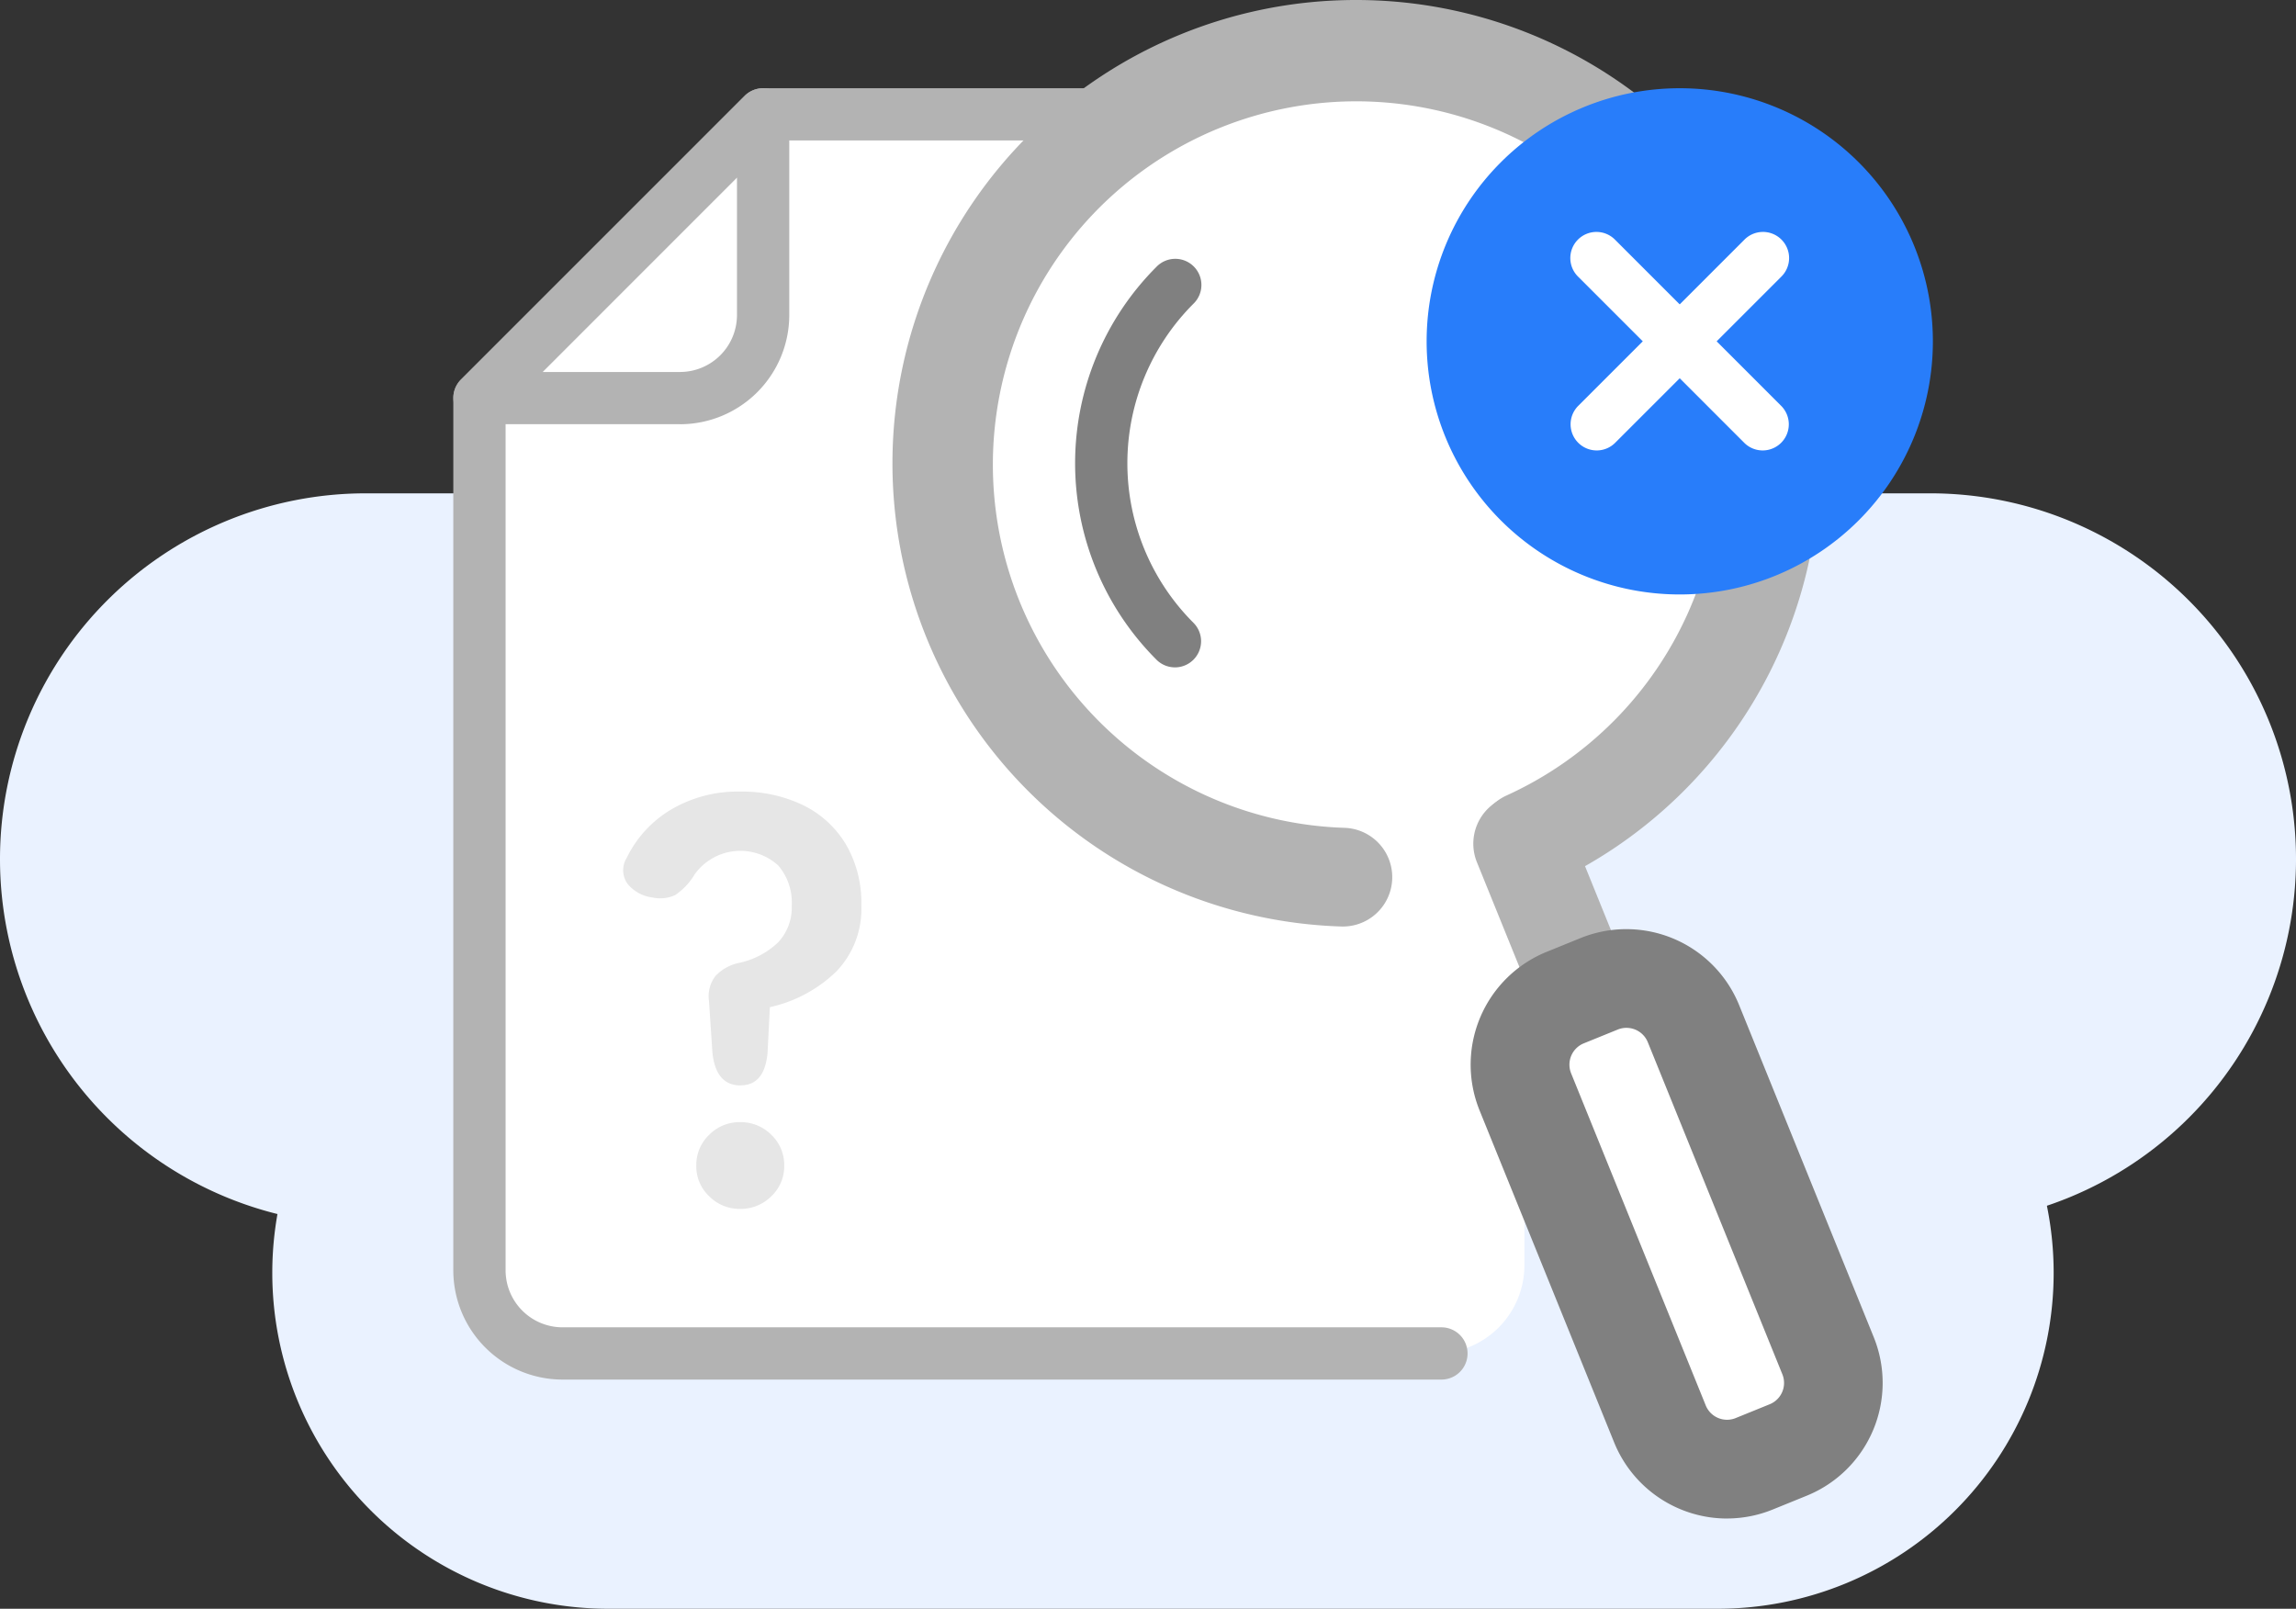
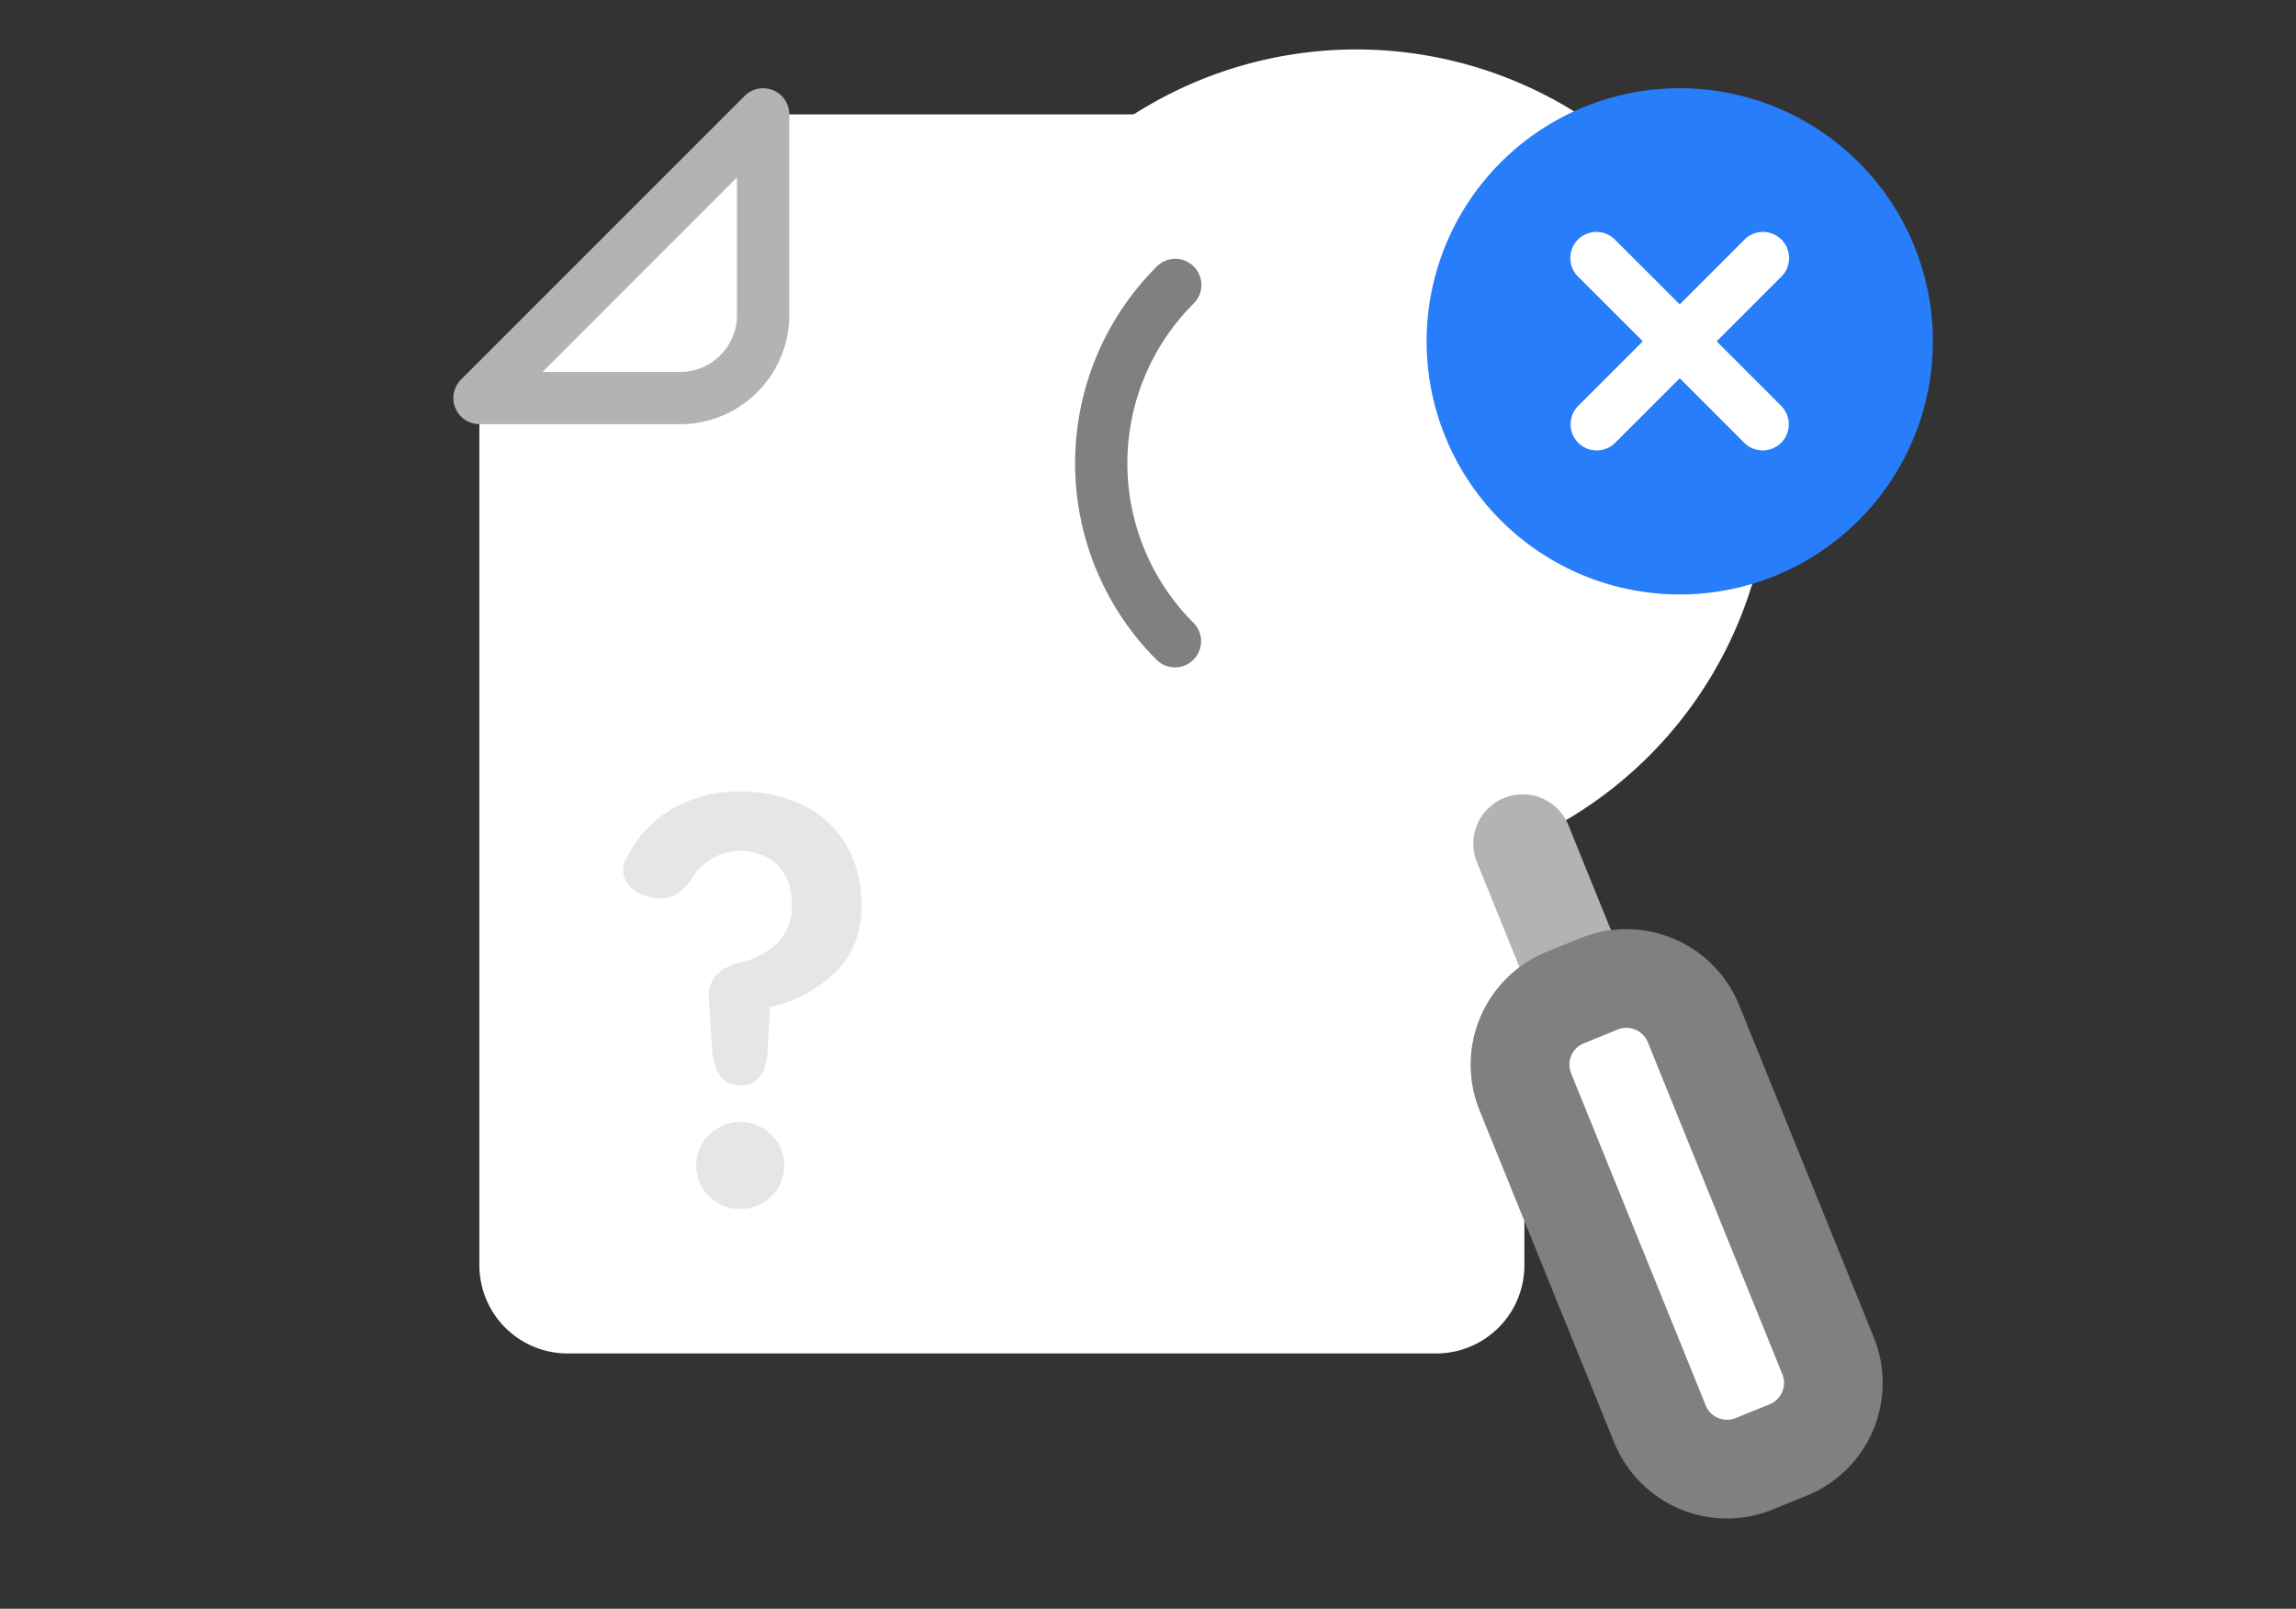
<svg xmlns="http://www.w3.org/2000/svg" width="128.215" height="89.839" viewBox="0 0 128.215 89.839">
  <rect x="0" y="0" width="128.215" height="89.839" fill="#333333" stroke="none" />
  <defs>
    <clipPath id="clip-path">
-       <rect id="Rectangle_8646" data-name="Rectangle 8646" width="128.215" height="62.289" fill="#eaf2ff" />
-     </clipPath>
+       </clipPath>
  </defs>
  <g id="Group_11466" data-name="Group 11466" transform="translate(-868 -254)">
    <g id="Group_11465" data-name="Group 11465" transform="translate(868 281.55)">
      <g id="Group_11464" data-name="Group 11464">
        <g id="Group_11463" data-name="Group 11463" clip-path="url(#clip-path)">
          <path id="Path_10451" data-name="Path 10451" d="M0,121.266H0A20.426,20.426,0,0,1,20.425,100.84H107.79a20.425,20.425,0,0,1,0,40.851H20.425A20.425,20.425,0,0,1,0,121.266" transform="translate(0 -100.84)" fill="#eaf2ff" />
          <path id="Path_10452" data-name="Path 10452" d="M55.656,210.277h0a18.758,18.758,0,0,1,18.758-18.758h61.961a18.758,18.758,0,1,1,0,37.516H74.414a18.758,18.758,0,0,1-18.758-18.758" transform="translate(-40.451 -166.746)" fill="#eaf2ff" />
        </g>
      </g>
    </g>
    <path id="Path_10453" data-name="Path 10453" d="M151.435,92.573h-48.5A4.928,4.928,0,0,1,98,87.645V39.217l15.84-15.84h25.317a17.2,17.2,0,0,1,17.2,17.2V87.645a4.928,4.928,0,0,1-4.928,4.928" transform="translate(796.77 237.01)" fill="#fff" />
-     <path id="Path_10454" data-name="Path 10454" d="M147.842,90.15H98.762a6.105,6.105,0,0,1-6.1-6.1V35.335a1.46,1.46,0,0,1,.427-1.032l15.84-15.84a1.459,1.459,0,0,1,1.032-.427h37.879a1.459,1.459,0,0,1,0,2.918H110.567L95.582,35.939V84.052a3.184,3.184,0,0,0,3.181,3.18h49.079a1.459,1.459,0,0,1,0,2.918" transform="translate(800.652 240.891)" fill="#b3b3b3" />
    <path id="Path_10456" data-name="Path 10456" d="M105.324,36.795h-11.2a1.459,1.459,0,0,1-1.032-2.49l15.84-15.84a1.459,1.459,0,0,1,2.491,1.032V30.7a6.105,6.105,0,0,1-6.1,6.1m-7.679-2.918h7.679a3.184,3.184,0,0,0,3.18-3.18V23.018Z" transform="translate(800.652 240.891)" fill="#b3b3b3" />
    <path id="Path_10457" data-name="Path 10457" d="M194.442,24.2a23.113,23.113,0,1,1,12.279,30.294A23.114,23.114,0,0,1,194.442,24.2" transform="translate(728.012 246.667)" fill="#fff" />
-     <path id="Path_10458" data-name="Path 10458" d="M207.669,51.74h-.088A25.876,25.876,0,0,1,208.405,0h0a25.873,25.873,0,0,1,10.655,49.443,2.756,2.756,0,0,1-2.272-5.022,20.291,20.291,0,1,0-9.039,1.809,2.756,2.756,0,0,1-.084,5.51" transform="translate(735.345 254)" fill="#b3b3b3" />
    <path id="Path_10459" data-name="Path 10459" d="M313.752,192.178a2.757,2.757,0,0,1-2.555-1.721L301.324,166.1a2.756,2.756,0,0,1,5.108-2.071l9.872,24.356a2.757,2.757,0,0,1-2.553,3.792" transform="translate(649.145 136.034)" fill="#b3b3b3" />
    <path id="Path_10460" data-name="Path 10460" d="M225.33,75.769a1.454,1.454,0,0,1-1.032-.427,15.515,15.515,0,0,1,0-21.941,1.459,1.459,0,1,1,2.063,2.063,12.6,12.6,0,0,0,0,17.815,1.459,1.459,0,0,1-1.032,2.491" transform="translate(708.283 215.499)" fill="gray" />
    <path id="Path_10461" data-name="Path 10461" d="M318.947,224.754,312.2,208.112a5.067,5.067,0,1,1,9.392-3.807l6.746,16.643a5.067,5.067,0,0,1-9.392,3.807" transform="translate(641.363 107.812)" fill="#fff" />
    <path id="Path_10462" data-name="Path 10462" d="M314.922,222.834a6.811,6.811,0,0,1-6.3-4.247l-7.518-18.547a6.8,6.8,0,0,1,3.745-8.851l1.9-.772a6.8,6.8,0,0,1,8.851,3.745l7.518,18.547a6.8,6.8,0,0,1-3.745,8.851l-1.9.772a6.787,6.787,0,0,1-2.554.5m-5.614-27.4a1.274,1.274,0,0,0-.481.094l-1.9.772a1.285,1.285,0,0,0-.707,1.672l7.518,18.547a1.283,1.283,0,0,0,1.672.707l1.9-.772a1.285,1.285,0,0,0,.708-1.672L310.5,196.233a1.286,1.286,0,0,0-1.191-.8" transform="translate(649.518 115.967)" fill="gray" />
    <path id="Path_10463" data-name="Path 10463" d="M291.606,32.171a14.135,14.135,0,1,1,14.135,14.135,14.135,14.135,0,0,1-14.135-14.135" transform="translate(656.061 240.891)" fill="#287dfa" />
    <path id="Path_10464" data-name="Path 10464" d="M331.77,59.66a1.454,1.454,0,0,1-1.032-.427l-9.266-9.266a1.459,1.459,0,1,1,2.063-2.063L332.8,57.17a1.459,1.459,0,0,1-1.032,2.49" transform="translate(634.665 219.494)" fill="#fff" />
    <path id="Path_10465" data-name="Path 10465" d="M322.5,59.66a1.459,1.459,0,0,1-1.032-2.49l9.266-9.266a1.459,1.459,0,1,1,2.063,2.063l-9.266,9.266a1.455,1.455,0,0,1-1.032.427" transform="translate(634.665 219.494)" fill="#fff" />
    <path id="Path_10466" data-name="Path 10466" d="M133.942,178.229q-1.381,0-1.573-1.83l-.193-2.889a1.845,1.845,0,0,1,.369-1.4,2.506,2.506,0,0,1,1.3-.722,4.509,4.509,0,0,0,2.183-1.14,2.832,2.832,0,0,0,.77-2.071,3.166,3.166,0,0,0-.754-2.231,3.141,3.141,0,0,0-4.671.5,3.574,3.574,0,0,1-1.091,1.156,2.031,2.031,0,0,1-1.284.128,2.126,2.126,0,0,1-1.364-.754,1.3,1.3,0,0,1-.048-1.461,6.364,6.364,0,0,1,2.488-2.7,7.3,7.3,0,0,1,3.836-.995,7.834,7.834,0,0,1,3.515.754,5.69,5.69,0,0,1,2.392,2.183,6.468,6.468,0,0,1,.867,3.419,5.024,5.024,0,0,1-1.4,3.692,7.707,7.707,0,0,1-3.708,1.99l-.128,2.536q-.161,1.83-1.509,1.83m-.032,6.9a2.374,2.374,0,0,1-1.718-.706,2.293,2.293,0,0,1-.722-1.7,2.331,2.331,0,0,1,.722-1.733,2.374,2.374,0,0,1,1.718-.706,2.413,2.413,0,0,1,1.75.706,2.33,2.33,0,0,1,.722,1.733,2.292,2.292,0,0,1-.722,1.7,2.413,2.413,0,0,1-1.75.706" transform="translate(775.415 136.386)" fill="#e6e6e6" />
    <rect id="Rectangle_8647" data-name="Rectangle 8647" width="128.215" height="89.839" transform="translate(868 254)" fill="none" />
    <rect id="Rectangle_8648" data-name="Rectangle 8648" width="128.215" height="89.839" transform="translate(868 254)" fill="none" />
  </g>
</svg>